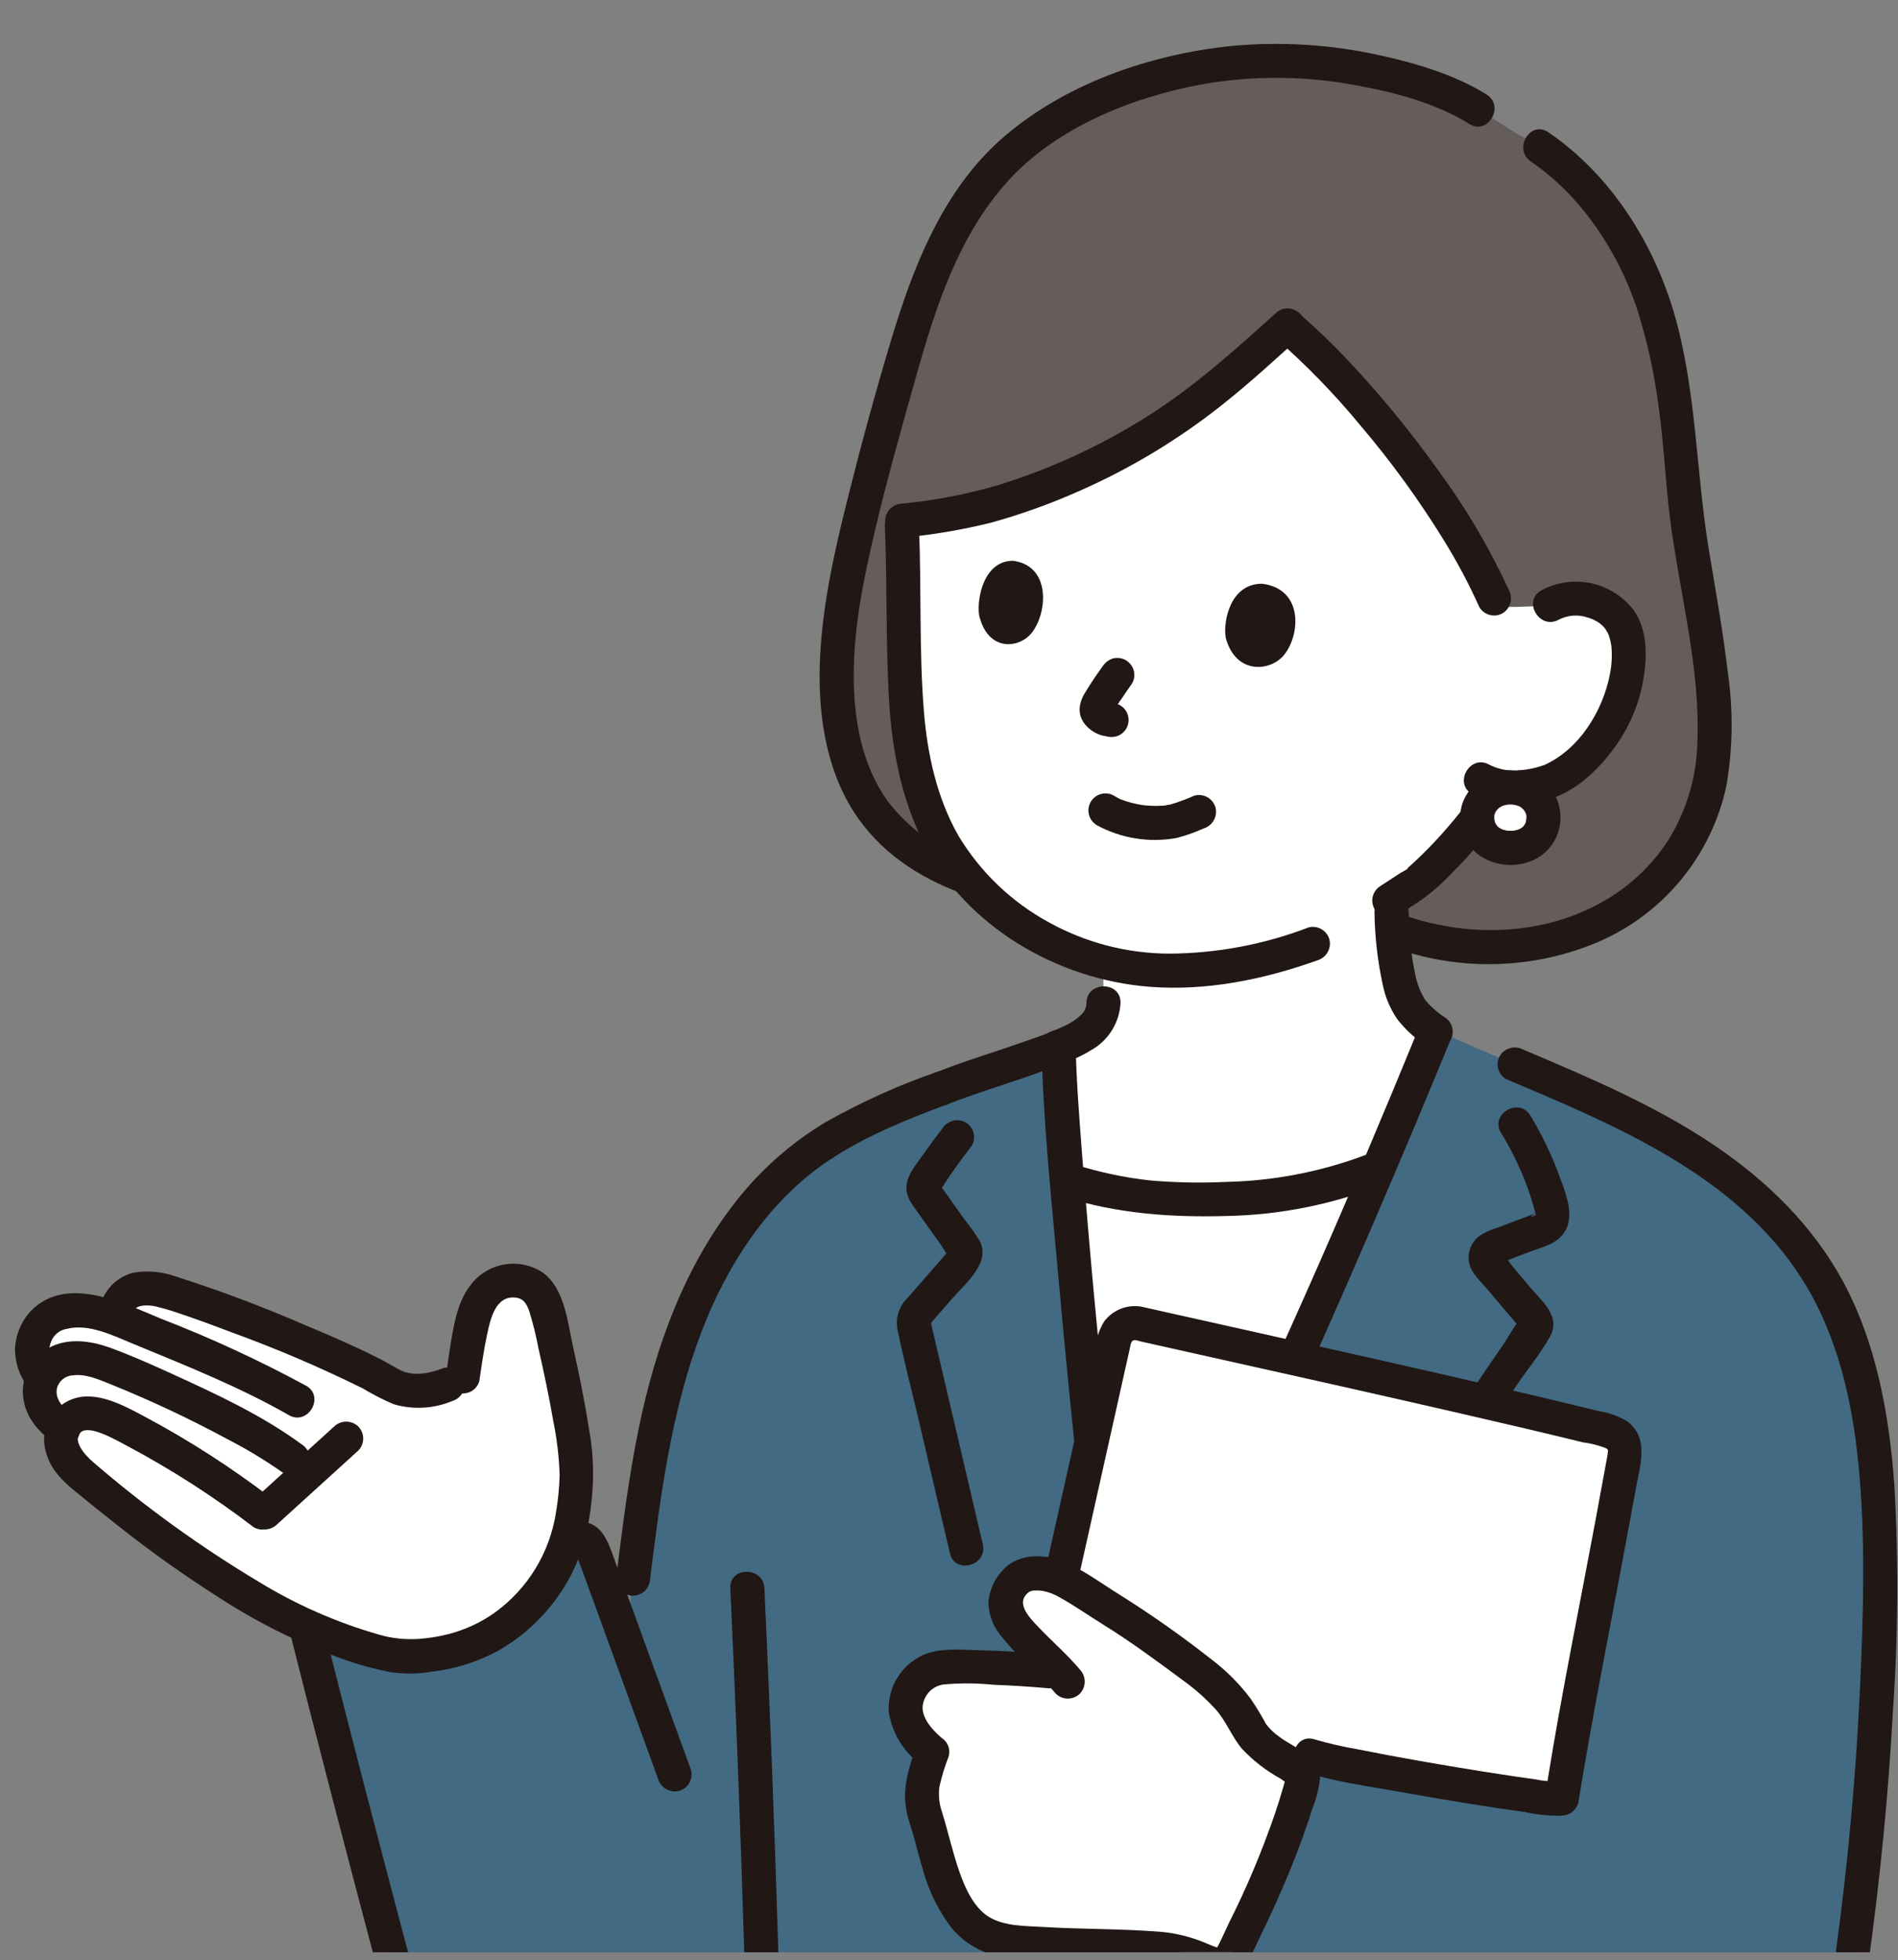
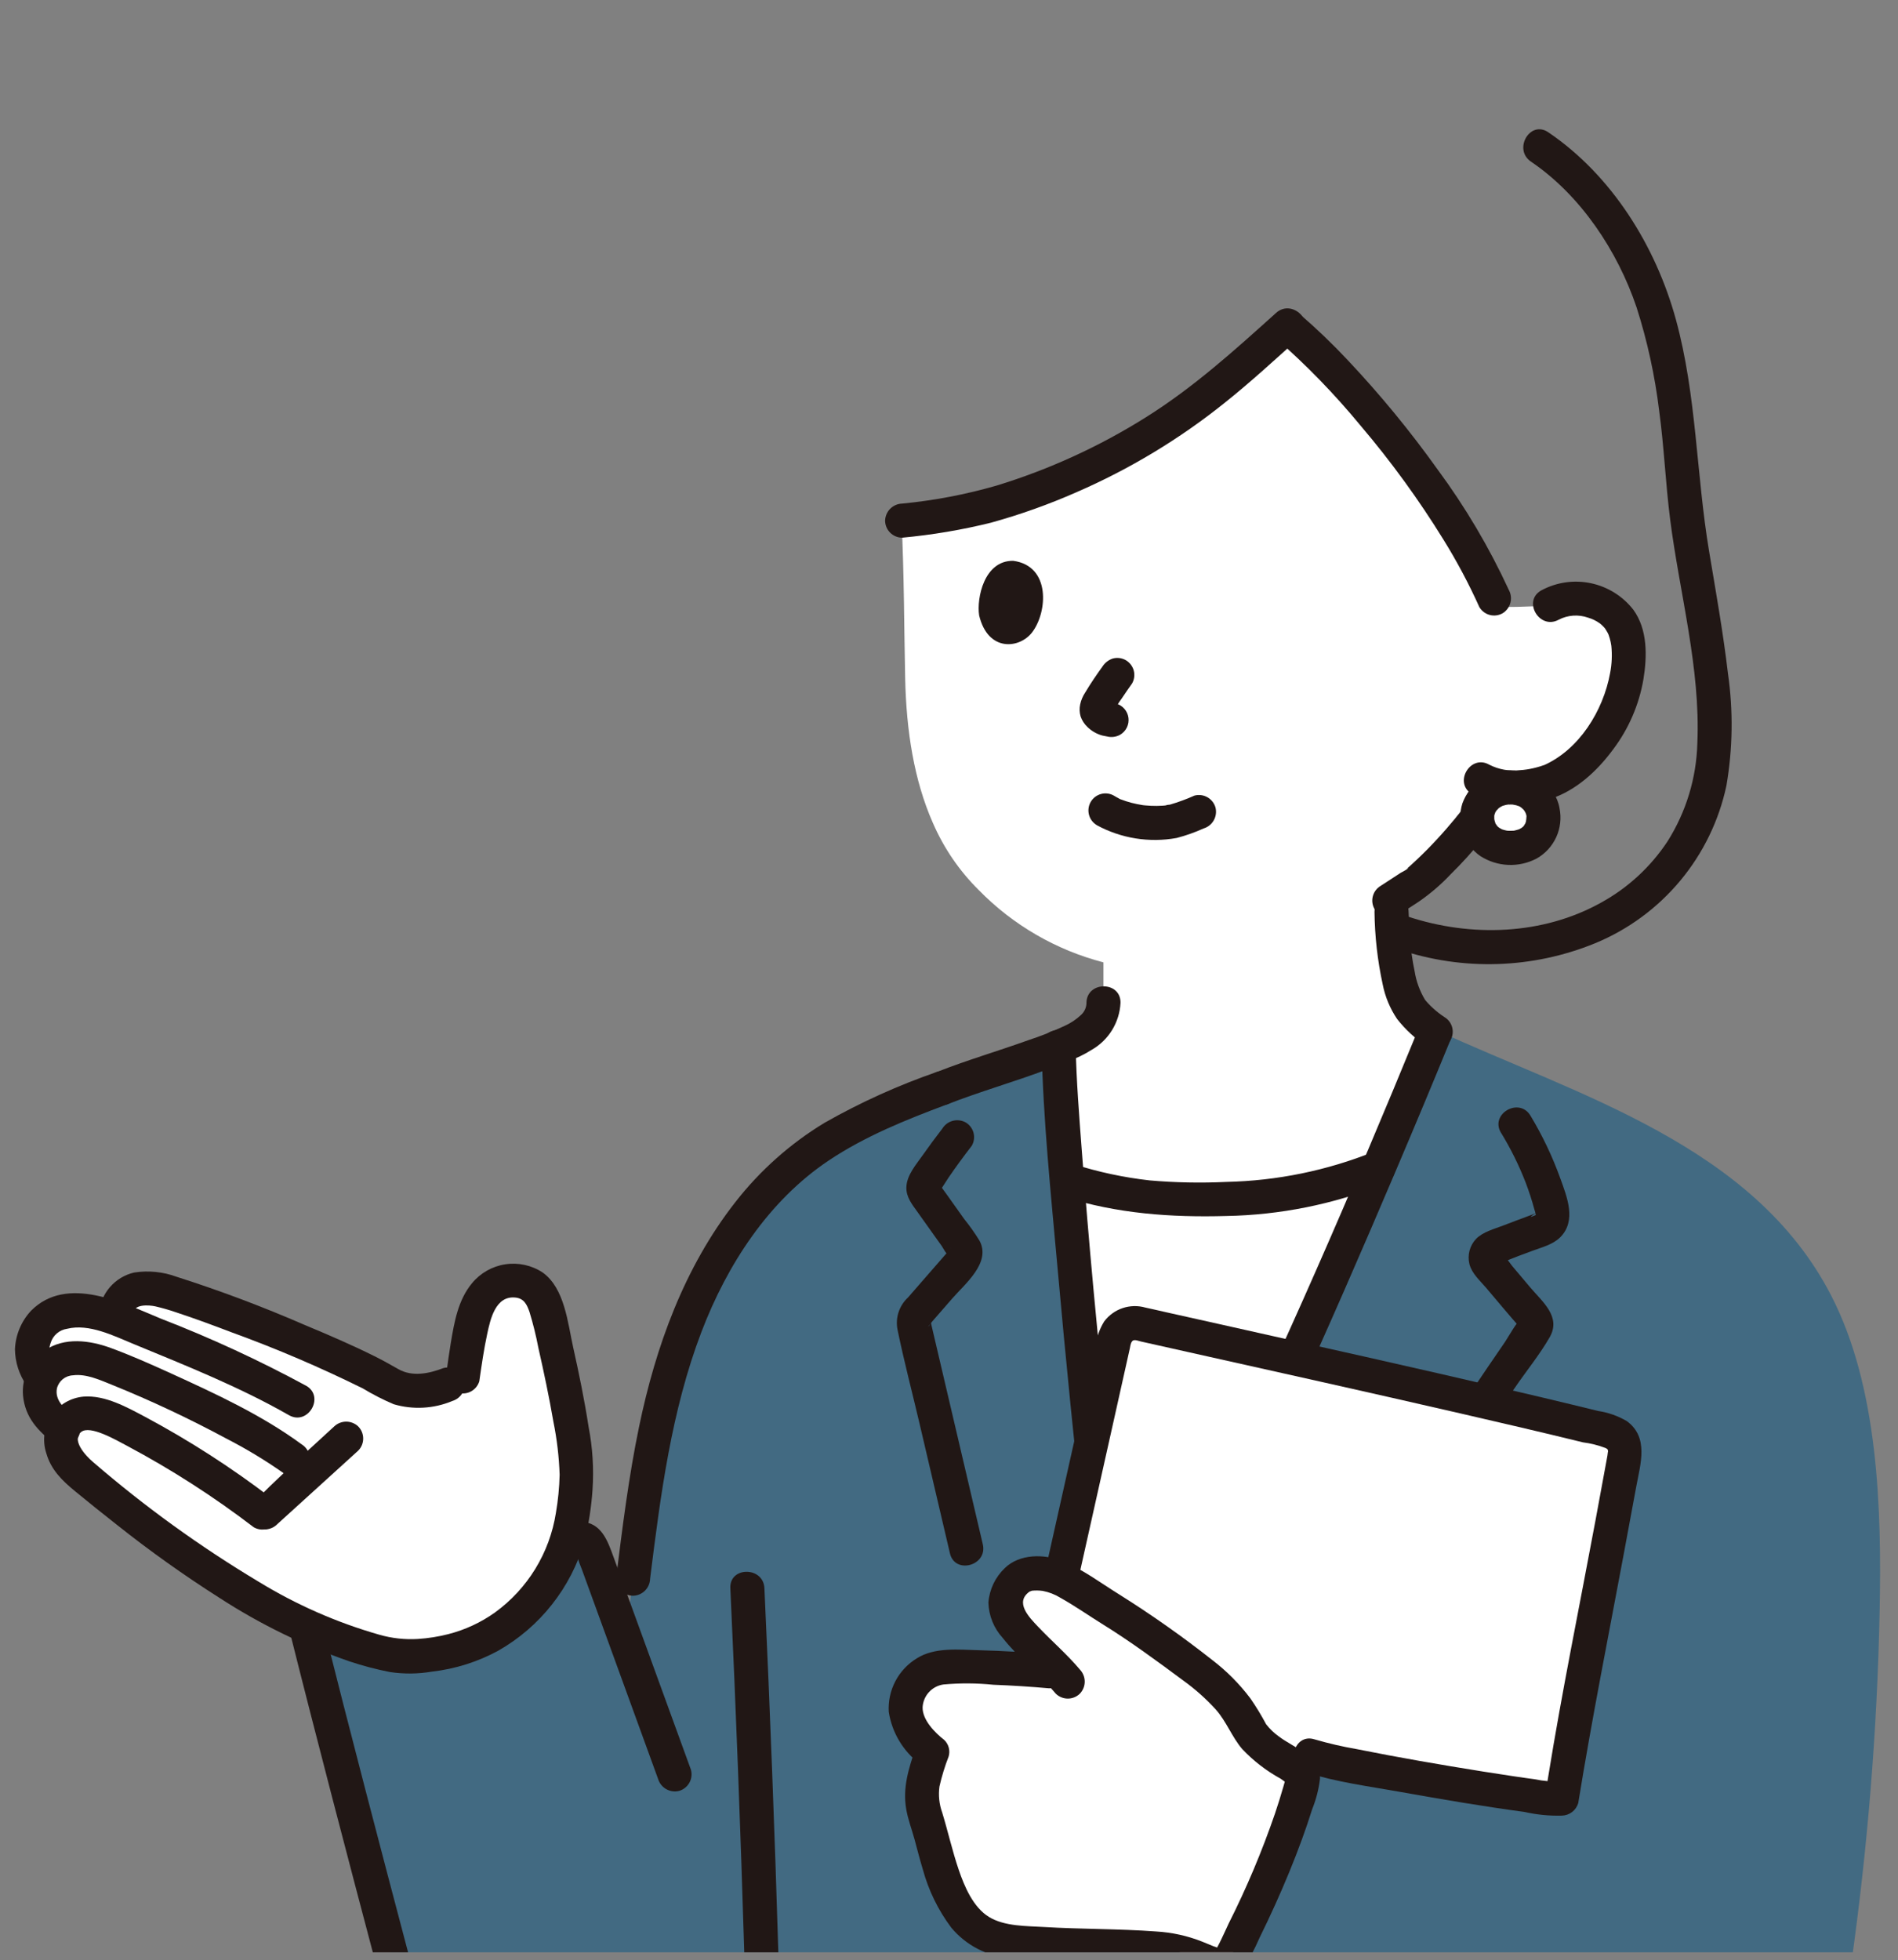
<svg xmlns="http://www.w3.org/2000/svg" width="123" height="127" viewBox="0 0 123 127" fill="none">
  <rect x="0" y="0" width="123" height="127" fill="#808080" stroke="none" />
  <g clip-path="url(#clip0_9516_73718)">
-     <path d="M90.937 60.449C97.097 62.519 104.517 61.147 108.54 55.752C112.069 51.019 111.204 45.629 110.391 40.189C109.972 37.391 109.356 34.667 109.134 31.702C108.808 27.342 108.191 21.896 106.545 18.12C105.311 15.296 102.69 10.907 98.458 8.755L95.776 7.078L95.195 6.712C91.58 5.017 87.655 4.084 83.665 3.971C75.654 3.621 68.869 6.996 65.567 9.882C61.865 13.497 60.239 17.199 58.264 24.226C57.14 28.257 55.985 32.283 55.122 36.381C54.261 40.47 53.719 44.85 54.896 48.939C56.05 52.946 58.805 55.446 62.645 56.82L90.937 60.449Z" fill="#645D5C" />
    <path d="M105.311 40.848C105.112 40.284 104.582 39.28 102.932 38.879C102.092 38.665 101.202 38.78 100.445 39.201C100.087 39.254 99.727 39.281 99.365 39.282C98.782 39.297 97.924 39.354 97.054 39.304L96.824 38.777C93.999 32.372 87.594 24.635 83.415 21.105C81.37 23.034 79.219 24.848 76.974 26.539C74.781 28.112 72.44 29.468 69.984 30.588C68.158 31.422 66.275 32.121 64.347 32.682C62.408 33.205 60.426 33.557 58.426 33.734C58.594 37.241 58.59 40.747 58.66 43.969C58.734 47.34 59.233 50.549 60.45 53.304C61.156 54.939 62.17 56.423 63.437 57.675C65.652 59.938 68.443 61.554 71.508 62.35V64.972C71.533 66.505 69.892 67.365 68.598 67.81C68.633 69.543 68.84 72.677 69.143 76.448C72.407 77.491 75.838 77.91 79.256 77.683C82.712 77.662 86.132 76.983 89.333 75.681C90.661 72.563 91.907 69.575 93.025 66.842C92.191 66.348 91.514 65.627 91.074 64.764C90.762 63.976 90.548 63.152 90.439 62.311C90.283 61.238 90.194 60.156 90.172 59.072V58.432L91.811 57.182C93.082 56.069 94.251 54.846 95.304 53.525C95.304 53.525 96.332 52.207 96.784 51.443C96.784 51.443 96.904 51.241 97.09 50.929C98.286 51.127 99.514 50.985 100.633 50.519C102.197 49.699 103.481 48.431 104.321 46.878C105.292 45.292 105.905 42.538 105.311 40.848Z" fill="white" />
    <path d="M46.987 80.733C48.258 78.669 49.859 76.827 51.726 75.281C54.441 73.07 57.783 71.72 61.048 70.501C63.02 69.719 66.754 68.622 68.601 67.806C68.733 74.307 71.275 100.476 72.282 106.24H75.11C81.144 94.854 88.274 78.466 93.071 66.74C102.326 71.002 113.663 74.191 118.684 83.964C121.717 89.869 121.948 97.697 121.81 104.421C121.651 112.114 121.029 119.791 119.946 127.409H25.54C24.041 119.875 22.112 112.433 19.762 105.119L36.941 99.808C37.084 99.718 37.247 99.665 37.415 99.656C37.584 99.646 37.752 99.679 37.904 99.753C38.056 99.826 38.187 99.937 38.284 100.075C38.381 100.213 38.442 100.374 38.459 100.542L40.517 106.194C41.372 100.005 41.851 93.641 43.8 87.664C44.576 85.232 45.646 82.905 46.987 80.733Z" fill="#426A82" />
    <path d="M70.409 64.969C70.408 65.116 70.377 65.261 70.317 65.395C70.258 65.529 70.171 65.65 70.063 65.749C69.757 66.039 69.404 66.277 69.019 66.453C68.241 66.814 67.442 67.13 66.627 67.397C64.678 68.096 62.685 68.678 60.757 69.436C60.479 69.521 60.245 69.71 60.101 69.962C59.958 70.215 59.917 70.513 59.986 70.795C60.066 71.076 60.253 71.314 60.507 71.459C60.761 71.603 61.062 71.642 61.344 71.566C63.491 70.722 65.716 70.099 67.874 69.284C68.112 69.194 68.349 69.101 68.584 69.005C68.876 68.885 69.019 68.826 69.197 68.763C69.734 68.577 70.248 68.33 70.729 68.027C71.276 67.718 71.736 67.276 72.065 66.742C72.395 66.207 72.585 65.598 72.615 64.971C72.638 63.549 70.43 63.549 70.407 64.971L70.409 64.969Z" fill="#211715" />
    <path d="M71.944 103.95C71.137 97.975 69.873 85.41 69.152 76.449L69.263 76.484C72.493 77.503 75.885 77.909 79.263 77.681C82.72 77.66 86.141 76.98 89.343 75.676C84.981 85.909 79.726 97.537 75.114 106.241H72.286C72.186 105.665 72.07 104.889 71.944 103.95Z" fill="white" />
    <path d="M91.883 66.751C87.622 77.15 83.141 87.471 78.243 97.586C76.926 100.306 75.574 103.009 74.16 105.68L75.113 105.132H72.285L73.35 105.943C73.221 105.201 73.117 104.454 73.015 103.707C72.993 103.549 73.042 103.913 73.021 103.753C73.013 103.696 73.005 103.64 72.998 103.583C72.983 103.466 72.967 103.349 72.952 103.232C72.918 102.97 72.885 102.708 72.852 102.446C72.78 101.87 72.709 101.293 72.641 100.716C72.314 97.968 72.018 95.215 71.735 92.461C71.12 86.472 70.554 80.475 70.1 74.47C69.933 72.252 69.756 70.028 69.709 67.804C69.679 66.384 67.47 66.377 67.5 67.804C67.601 72.553 68.099 77.31 68.524 82.038C69.061 88.033 69.65 94.025 70.348 100.003C70.603 102.181 70.845 104.369 71.222 106.53C71.287 106.763 71.426 106.968 71.618 107.114C71.81 107.26 72.044 107.34 72.285 107.342H75.113C75.306 107.342 75.496 107.292 75.663 107.196C75.831 107.1 75.97 106.962 76.067 106.795C81.407 96.708 86.039 86.237 90.504 75.739C91.692 72.948 92.862 70.148 94.013 67.339C94.089 67.056 94.051 66.755 93.907 66.501C93.762 66.247 93.523 66.059 93.242 65.98C92.96 65.909 92.661 65.95 92.408 66.094C92.155 66.238 91.967 66.473 91.883 66.752V66.751Z" fill="#211715" />
    <path d="M61.071 73.116C60.638 73.677 60.216 74.245 59.809 74.825C59.38 75.439 58.767 76.123 58.738 76.907C58.714 77.553 59.099 78.02 59.452 78.513C59.81 79.014 60.168 79.516 60.524 80.019C60.69 80.252 60.856 80.485 61.023 80.717C61.099 80.822 61.34 81.293 61.46 81.32L61.499 81.374C61.469 81.284 61.465 81.186 61.49 81.094C61.515 81.002 61.566 80.919 61.637 80.856C61.637 80.856 61.615 80.884 61.611 80.887C61.559 80.915 61.504 81.009 61.464 81.055L60.176 82.532L58.844 84.062C58.562 84.322 58.352 84.649 58.232 85.013C58.113 85.377 58.089 85.766 58.163 86.142C58.583 88.188 59.119 90.216 59.595 92.249C60.251 95.046 60.906 97.843 61.561 100.64C61.883 102.023 64.015 101.437 63.691 100.053C62.628 95.513 61.564 90.974 60.499 86.436L60.372 85.891C60.215 85.223 60.425 85.873 60.13 85.941C60.205 85.923 60.36 85.676 60.406 85.624L61.702 84.137C62.542 83.17 64.236 81.813 63.482 80.39C63.18 79.898 62.847 79.426 62.484 78.977C62.109 78.451 61.734 77.925 61.36 77.398C61.284 77.292 61.208 77.186 61.13 77.08L61.002 76.902C60.876 76.68 60.84 76.769 60.894 77.17C60.908 77.177 61.412 76.381 61.474 76.29C61.953 75.588 62.458 74.904 62.977 74.231C63.123 73.978 63.164 73.677 63.09 73.394C63.016 73.111 62.833 72.869 62.581 72.72C62.327 72.58 62.028 72.542 61.746 72.616C61.465 72.69 61.223 72.869 61.071 73.116Z" fill="#211715" />
    <path d="M97.276 73.394C97.907 74.425 98.444 75.511 98.879 76.639C99.09 77.198 99.277 77.766 99.431 78.342C99.474 78.464 99.506 78.589 99.528 78.716C99.528 78.713 98.797 79.058 99.554 78.578C99.41 78.651 99.262 78.713 99.108 78.762C98.548 78.971 97.987 79.178 97.429 79.395C96.847 79.62 96.097 79.809 95.654 80.269C95.452 80.483 95.308 80.744 95.233 81.028C95.158 81.312 95.155 81.61 95.225 81.895C95.385 82.513 95.901 82.959 96.303 83.43C96.683 83.874 97.056 84.322 97.433 84.768C97.628 84.999 97.825 85.229 98.023 85.458C98.108 85.556 98.193 85.653 98.279 85.75L98.405 85.892C98.603 86.172 98.642 86.049 98.521 85.522C98.374 85.506 97.66 86.757 97.544 86.924C97.164 87.474 96.787 88.025 96.412 88.578C95.005 90.648 93.626 92.738 92.244 94.826C90.626 97.273 89.001 99.714 87.335 102.128C87.19 102.382 87.15 102.682 87.224 102.965C87.298 103.248 87.48 103.49 87.731 103.64C87.985 103.781 88.285 103.819 88.566 103.746C88.848 103.672 89.09 103.492 89.242 103.243C92.27 98.854 95.151 94.367 98.142 89.953C98.887 88.854 99.77 87.786 100.428 86.636C101.181 85.321 99.976 84.359 99.193 83.439C98.792 82.969 98.397 82.493 97.997 82.022C97.896 81.903 97.496 81.297 97.347 81.269L97.329 81.251C97.2 81.12 97.195 81.275 97.311 81.714C97.1 81.875 97.076 81.916 97.237 81.836C97.333 81.796 97.429 81.757 97.525 81.719C98.115 81.481 98.71 81.258 99.306 81.038C99.927 80.808 100.64 80.637 101.121 80.151C102.179 79.079 101.547 77.543 101.112 76.336C100.602 74.923 99.955 73.564 99.179 72.277C98.446 71.062 96.536 72.171 97.272 73.392L97.276 73.394Z" fill="#211715" />
    <path d="M68.973 77.551C72.411 78.632 75.89 78.883 79.471 78.782C82.948 78.719 86.385 78.03 89.618 76.749C89.895 76.663 90.129 76.475 90.273 76.222C90.416 75.97 90.458 75.672 90.389 75.39C90.309 75.109 90.122 74.87 89.868 74.726C89.614 74.582 89.313 74.543 89.031 74.619C85.988 75.841 82.749 76.503 79.471 76.574C77.818 76.653 76.161 76.62 74.512 76.477C72.831 76.289 71.172 75.934 69.56 75.418C68.201 74.991 67.619 77.121 68.973 77.548V77.551Z" fill="#211715" />
-     <path d="M79.437 41.331C79.24 40.22 79.76 37.781 81.813 37.822C84.493 38.168 84.27 41.165 83.194 42.455C82.313 43.511 80.081 43.72 79.437 41.331Z" fill="#211715" />
    <path d="M63.454 39.872C63.281 38.759 63.776 36.31 65.659 36.334C68.113 36.66 67.884 39.666 66.888 40.968C66.074 42.033 64.025 42.261 63.454 39.872Z" fill="#211715" />
    <path d="M71.453 43.174C71.055 43.726 70.67 44.288 70.323 44.873C70.169 45.105 70.06 45.364 70.001 45.636C69.945 45.895 69.954 46.164 70.029 46.418C70.118 46.674 70.267 46.906 70.463 47.093C70.712 47.338 71.015 47.521 71.347 47.628C71.475 47.671 71.61 47.683 71.741 47.714C72.028 47.787 72.333 47.747 72.592 47.603C72.779 47.493 72.931 47.331 73.026 47.136C73.122 46.941 73.158 46.722 73.13 46.506C73.102 46.291 73.011 46.088 72.868 45.924C72.726 45.76 72.538 45.642 72.328 45.584C72.174 45.559 72.021 45.522 71.872 45.475L72.136 45.586C72.054 45.55 71.977 45.503 71.906 45.448L72.129 45.621C72.053 45.558 71.983 45.488 71.919 45.411L72.093 45.635C72.075 45.614 72.06 45.59 72.049 45.566L72.16 45.829C72.146 45.792 72.136 45.754 72.131 45.715L72.17 46.009C72.168 45.982 72.168 45.955 72.17 45.928L72.131 46.222C72.141 46.15 72.16 46.08 72.187 46.012L72.076 46.276C72.257 45.906 72.471 45.553 72.716 45.221C72.926 44.906 73.14 44.594 73.36 44.287C73.434 44.16 73.482 44.019 73.501 43.873C73.52 43.727 73.51 43.579 73.471 43.437C73.393 43.16 73.212 42.924 72.965 42.776C72.838 42.702 72.697 42.654 72.551 42.635C72.405 42.616 72.256 42.626 72.114 42.665C71.843 42.754 71.61 42.932 71.454 43.171L71.453 43.174Z" fill="#211715" />
    <path d="M95.843 50.883C95.409 51.569 94.939 52.232 94.436 52.869C94.741 52.464 94.377 52.934 94.303 53.024C94.123 53.242 93.939 53.458 93.754 53.672C93.34 54.149 92.911 54.613 92.466 55.063C92.246 55.284 92.023 55.502 91.796 55.715C91.673 55.831 91.549 55.946 91.424 56.059C91.361 56.116 91.297 56.173 91.233 56.229C91.096 56.343 91.105 56.343 91.26 56.229C91.224 56.331 90.869 56.484 90.783 56.541L89.477 57.392C89.352 57.465 89.242 57.563 89.154 57.678C89.067 57.794 89.003 57.925 88.966 58.066C88.929 58.206 88.92 58.352 88.94 58.496C88.96 58.639 89.007 58.778 89.081 58.903C89.154 59.028 89.251 59.138 89.366 59.226C89.482 59.313 89.614 59.377 89.754 59.414C89.894 59.451 90.04 59.46 90.184 59.44C90.328 59.42 90.466 59.373 90.591 59.3L91.948 58.415C92.703 57.894 93.4 57.295 94.027 56.626C95.445 55.236 96.694 53.682 97.748 51.999C97.821 51.874 97.868 51.735 97.888 51.592C97.908 51.448 97.899 51.302 97.862 51.161C97.826 51.021 97.761 50.889 97.674 50.774C97.586 50.658 97.477 50.561 97.351 50.488C97.226 50.415 97.088 50.367 96.944 50.347C96.8 50.327 96.654 50.336 96.514 50.373C96.373 50.41 96.242 50.474 96.126 50.562C96.011 50.649 95.913 50.759 95.84 50.884L95.843 50.883Z" fill="#211715" />
-     <path d="M84.793 60.09C81.912 61.194 78.854 61.768 75.768 61.784C73.023 61.775 70.326 61.069 67.928 59.733C65.534 58.42 63.529 56.496 62.118 54.158C60.714 51.701 60.093 48.853 59.871 46.054C59.554 42.1 59.722 38.103 59.554 34.137C59.493 32.721 57.285 32.714 57.345 34.137C57.504 37.885 57.391 41.65 57.616 45.394C57.806 48.535 58.399 51.685 59.81 54.521C62.541 60 68.503 63.468 74.496 63.932C78.213 64.219 81.891 63.462 85.38 62.217C85.659 62.133 85.894 61.945 86.038 61.692C86.181 61.439 86.222 61.141 86.151 60.859C86.071 60.578 85.884 60.34 85.63 60.195C85.376 60.051 85.076 60.012 84.793 60.087V60.09Z" fill="#211715" />
    <path d="M101.008 40.152C101.3 40 101.62 39.91 101.948 39.886C102.277 39.863 102.606 39.908 102.917 40.017C103.185 40.095 103.438 40.218 103.666 40.38C103.746 40.44 103.821 40.507 103.89 40.58C103.943 40.63 103.991 40.685 104.033 40.745C104.087 40.825 104.136 40.91 104.184 40.995C104.206 41.034 104.311 41.278 104.253 41.133C104.196 40.988 104.299 41.293 104.314 41.34C104.363 41.503 104.399 41.67 104.422 41.838C104.483 42.428 104.456 43.024 104.343 43.607C103.902 46.033 102.342 48.581 100.008 49.597C100.212 49.508 99.911 49.623 99.843 49.643C99.683 49.693 99.521 49.735 99.358 49.773C99.07 49.84 98.778 49.882 98.484 49.9C97.806 49.978 97.121 49.854 96.514 49.544C95.279 48.835 94.167 50.74 95.4 51.451C96.889 52.307 98.822 52.279 100.428 51.773C102.131 51.234 103.511 49.95 104.549 48.539C105.548 47.21 106.217 45.662 106.5 44.024C106.746 42.523 106.783 40.789 105.847 39.501C105.162 38.623 104.189 38.016 103.099 37.786C102.01 37.556 100.875 37.719 99.894 38.245C98.645 38.925 99.759 40.833 101.009 40.152H101.008Z" fill="#211715" />
    <path d="M71.079 53.464C72.658 54.321 74.482 54.613 76.25 54.292C76.849 54.137 77.434 53.93 77.998 53.675C78.277 53.591 78.513 53.403 78.657 53.15C78.801 52.897 78.841 52.598 78.77 52.316C78.689 52.035 78.502 51.798 78.248 51.653C77.994 51.509 77.694 51.47 77.411 51.544C76.895 51.775 76.363 51.971 75.82 52.13C75.765 52.142 75.533 52.151 75.502 52.19C75.527 52.159 75.722 52.166 75.549 52.182C75.478 52.188 75.407 52.195 75.335 52.2C75.085 52.216 74.835 52.218 74.584 52.206C74.463 52.201 74.343 52.192 74.223 52.181C74.163 52.176 74.102 52.167 74.042 52.162C74.134 52.17 74.192 52.186 74.066 52.165C73.815 52.124 73.566 52.076 73.32 52.012C73.086 51.95 72.855 51.875 72.629 51.788C72.491 51.736 72.606 51.801 72.668 51.805C72.605 51.787 72.545 51.758 72.491 51.72C72.391 51.669 72.293 51.614 72.197 51.554C71.944 51.406 71.643 51.365 71.359 51.44C71.076 51.514 70.834 51.698 70.686 51.951C70.538 52.203 70.497 52.505 70.571 52.788C70.646 53.072 70.829 53.314 71.082 53.462L71.079 53.464Z" fill="#211715" />
    <path d="M97.877 51.018C97.608 51 97.338 51.037 97.084 51.125C96.829 51.213 96.594 51.352 96.394 51.533C96.194 51.714 96.032 51.932 95.918 52.177C95.804 52.422 95.74 52.686 95.731 52.956C95.731 54.125 96.627 54.93 97.877 54.93C99.177 54.93 100.024 54.117 100.024 52.956C100.015 52.686 99.951 52.421 99.838 52.177C99.724 51.932 99.562 51.713 99.361 51.532C99.161 51.352 98.927 51.213 98.672 51.125C98.417 51.036 98.147 51 97.877 51.018Z" fill="white" />
    <path d="M97.878 49.913C97.204 49.903 96.543 50.101 95.987 50.482C95.431 50.863 95.008 51.407 94.774 52.039C94.575 52.66 94.581 53.328 94.79 53.945C95 54.562 95.402 55.095 95.938 55.466C96.477 55.811 97.097 56.008 97.736 56.036C98.375 56.064 99.01 55.922 99.577 55.625C100.138 55.31 100.584 54.824 100.852 54.239C101.119 53.654 101.194 52.998 101.066 52.368C100.808 50.858 99.327 49.929 97.878 49.913C97.585 49.913 97.304 50.03 97.097 50.237C96.89 50.444 96.773 50.725 96.773 51.018C96.773 51.311 96.89 51.592 97.097 51.799C97.304 52.006 97.585 52.122 97.878 52.122C97.942 52.122 98.006 52.128 98.071 52.129C98.251 52.132 97.984 52.117 97.964 52.11C98.056 52.141 98.163 52.146 98.259 52.173C98.316 52.189 98.37 52.21 98.426 52.228C98.598 52.281 98.324 52.181 98.321 52.181C98.428 52.218 98.527 52.273 98.613 52.344C98.645 52.365 98.797 52.478 98.634 52.355C98.47 52.231 98.616 52.346 98.645 52.373C98.71 52.434 98.762 52.506 98.826 52.567C98.623 52.373 98.711 52.404 98.762 52.492C98.784 52.529 98.808 52.565 98.831 52.603C98.854 52.641 98.869 52.683 98.892 52.719C98.93 52.781 98.789 52.434 98.868 52.673C98.883 52.719 98.955 52.894 98.932 52.928C98.926 52.937 98.906 52.613 98.913 52.793C98.913 52.847 98.92 52.901 98.92 52.955C98.92 53.076 98.847 53.356 98.935 52.994C98.912 53.086 98.9 53.184 98.872 53.278C98.859 53.319 98.84 53.359 98.831 53.401C98.889 53.135 98.922 53.204 98.871 53.3C98.83 53.374 98.789 53.445 98.745 53.517C98.689 53.609 98.611 53.614 98.813 53.433C98.789 53.454 98.766 53.485 98.746 53.508C98.712 53.545 98.676 53.58 98.639 53.614C98.552 53.692 98.466 53.698 98.705 53.568C98.629 53.608 98.561 53.664 98.485 53.706C98.441 53.736 98.393 53.759 98.342 53.776C98.342 53.776 98.623 53.676 98.455 53.724C98.362 53.75 98.276 53.781 98.185 53.801C98.129 53.818 98.071 53.829 98.013 53.833L98.188 53.809C98.147 53.814 98.107 53.817 98.066 53.82C97.962 53.826 97.858 53.827 97.754 53.823C97.713 53.823 97.673 53.816 97.632 53.815C97.406 53.805 97.908 53.867 97.691 53.823C97.599 53.804 97.507 53.784 97.415 53.756C97.38 53.745 97.345 53.732 97.31 53.721C97.129 53.666 97.577 53.853 97.324 53.724C97.245 53.684 97.172 53.636 97.097 53.589C97.022 53.542 97.01 53.473 97.196 53.668C97.161 53.631 97.117 53.6 97.08 53.565C97.044 53.529 96.867 53.318 96.996 53.486C97.124 53.654 97.014 53.507 96.992 53.473C96.964 53.43 96.938 53.385 96.913 53.34C96.862 53.245 96.856 53.121 96.937 53.415C96.927 53.382 96.911 53.349 96.9 53.316C96.872 53.231 96.854 53.143 96.833 53.055C96.783 52.847 96.85 53.345 96.843 53.128C96.843 53.09 96.838 53.052 96.837 53.014C96.837 52.958 96.837 52.903 96.837 52.848C96.845 52.718 96.907 52.673 96.823 52.931C96.855 52.833 96.873 52.726 96.903 52.627C96.954 52.459 96.852 52.754 96.851 52.746C96.846 52.703 96.927 52.597 96.949 52.562C96.971 52.526 96.987 52.503 97.006 52.473C97.106 52.309 96.809 52.682 96.978 52.51C97.045 52.442 97.129 52.378 97.189 52.305C97.03 52.5 97.032 52.419 97.139 52.347C97.185 52.316 97.231 52.287 97.281 52.26C97.321 52.237 97.367 52.22 97.406 52.195C97.483 52.159 97.439 52.177 97.272 52.25C97.308 52.235 97.345 52.222 97.381 52.209C97.495 52.173 97.611 52.144 97.728 52.121C97.842 52.097 97.801 52.167 97.62 52.135C97.706 52.138 97.791 52.134 97.877 52.123C98.022 52.123 98.165 52.094 98.299 52.039C98.433 51.983 98.555 51.902 98.657 51.799C98.76 51.697 98.841 51.575 98.897 51.441C98.952 51.307 98.981 51.163 98.981 51.018C98.981 50.873 98.952 50.73 98.897 50.596C98.841 50.462 98.76 50.34 98.657 50.237C98.555 50.135 98.433 50.053 98.299 49.998C98.165 49.943 98.022 49.914 97.877 49.914L97.878 49.913Z" fill="#211715" />
-     <path d="M62.938 55.755C60.768 55.039 58.867 53.68 57.488 51.858C55.868 49.554 55.341 46.7 55.326 43.929C55.305 40.657 55.978 37.435 56.729 34.266C57.52 30.926 58.454 27.619 59.388 24.316C60.662 19.807 62.141 15.23 65.338 11.709C68.463 8.268 73.354 6.294 77.93 5.457C81.242 4.881 84.631 4.908 87.933 5.535C90.397 5.985 93.079 6.691 95.22 8.029C96.429 8.785 97.539 6.875 96.335 6.122C94.289 4.844 91.749 4.088 89.405 3.581C86.245 2.879 82.994 2.677 79.772 2.983C74.494 3.525 68.901 5.461 64.874 9.025C61.091 12.373 59.178 17.284 57.761 21.994C56.749 25.354 55.821 28.751 54.969 32.155C54.123 35.528 53.336 38.965 53.151 42.448C52.967 45.895 53.427 49.626 55.324 52.589C56.975 55.166 59.511 56.853 62.351 57.885C62.633 57.96 62.934 57.921 63.188 57.777C63.442 57.633 63.629 57.394 63.709 57.113C63.781 56.831 63.741 56.532 63.597 56.279C63.453 56.025 63.217 55.837 62.938 55.755Z" fill="#211715" />
    <path d="M99.216 10.473C102.435 12.651 104.83 16.265 106.061 19.921C106.757 22.099 107.246 24.338 107.521 26.608C107.843 28.954 107.935 31.321 108.236 33.668C108.849 38.461 110.205 43.274 109.997 48.14C109.939 50.403 109.269 52.607 108.059 54.519C106.973 56.16 105.507 57.514 103.784 58.465C99.981 60.594 95.318 60.733 91.234 59.381C89.882 58.933 89.302 61.065 90.647 61.511C94.804 62.914 99.328 62.77 103.387 61.106C105.524 60.221 107.414 58.83 108.893 57.053C110.373 55.275 111.398 53.165 111.88 50.903C112.294 48.499 112.328 46.044 111.98 43.63C111.667 40.975 111.198 38.347 110.757 35.712C109.922 30.716 109.953 25.622 108.607 20.705C107.304 15.949 104.455 11.356 100.331 8.566C99.15 7.768 98.044 9.68 99.216 10.473Z" fill="#211715" />
    <path d="M82.69 20.278C80.005 22.697 77.34 25.104 74.267 27.03C71.245 28.929 67.985 30.42 64.572 31.464C62.576 32.039 60.531 32.428 58.464 32.627C58.173 32.635 57.897 32.754 57.692 32.959C57.487 33.165 57.368 33.441 57.359 33.731C57.361 34.023 57.478 34.303 57.685 34.51C57.892 34.717 58.171 34.834 58.464 34.836C60.407 34.657 62.333 34.332 64.227 33.863C66.116 33.34 67.965 32.681 69.759 31.891C73.206 30.395 76.437 28.446 79.368 26.096C81.058 24.747 82.649 23.283 84.254 21.837C85.312 20.884 83.748 19.326 82.692 20.275L82.69 20.278Z" fill="#211715" />
    <path d="M82.691 21.929C84.667 23.658 86.499 25.546 88.169 27.573C90.145 29.897 91.942 32.367 93.544 34.963C94.415 36.367 95.192 37.828 95.87 39.334C96.02 39.585 96.262 39.768 96.545 39.842C96.828 39.916 97.128 39.876 97.382 39.73C97.629 39.578 97.808 39.335 97.882 39.054C97.956 38.773 97.918 38.474 97.778 38.219C96.51 35.469 94.964 32.855 93.165 30.419C91.387 27.929 89.442 25.563 87.343 23.337C86.366 22.294 85.334 21.303 84.252 20.369C84.042 20.168 83.762 20.057 83.471 20.057C83.181 20.057 82.901 20.168 82.691 20.369C82.486 20.577 82.371 20.857 82.371 21.149C82.371 21.442 82.486 21.722 82.691 21.93V21.929Z" fill="#211715" />
    <path d="M89.074 59.068C89.092 60.652 89.27 62.231 89.606 63.779C89.764 64.58 90.081 65.341 90.538 66.017C91.083 66.715 91.74 67.316 92.483 67.798C92.736 67.945 93.038 67.987 93.321 67.912C93.604 67.838 93.847 67.654 93.994 67.401C94.142 67.148 94.183 66.847 94.109 66.564C94.035 66.28 93.851 66.038 93.598 65.89C93.346 65.724 93.106 65.539 92.883 65.335C92.762 65.225 92.645 65.111 92.535 64.99C92.481 64.933 92.43 64.874 92.38 64.814C92.451 64.9 92.368 64.799 92.345 64.768C92.004 64.201 91.776 63.573 91.673 62.919C91.595 62.559 91.535 62.197 91.484 61.832C91.457 61.632 91.501 61.966 91.478 61.774C91.468 61.699 91.459 61.624 91.45 61.549C91.433 61.403 91.418 61.256 91.404 61.109C91.338 60.431 91.308 59.751 91.284 59.07C91.284 58.777 91.168 58.496 90.96 58.289C90.753 58.082 90.472 57.966 90.18 57.966C89.887 57.966 89.606 58.082 89.399 58.289C89.192 58.496 89.075 58.777 89.075 59.07L89.074 59.068Z" fill="#211715" />
    <path d="M79.913 126.478C81.802 122.96 83.308 119.25 84.408 115.412C84.448 115.254 84.436 115.087 84.371 114.937C84.306 114.787 84.193 114.663 84.05 114.584C83.03 114.011 81.421 112.944 81.066 112.23C79.642 109.36 77.724 108.334 75.13 106.392C73.853 105.443 72.525 104.563 71.154 103.755C70.29 103.229 68.778 102.073 67.738 101.984C66.699 101.895 66.142 101.925 65.552 102.794C65.359 103.034 65.232 103.32 65.183 103.623C65.134 103.927 65.164 104.239 65.271 104.527C65.631 105.22 66.108 105.845 66.68 106.377C67.287 107.005 68.026 107.675 68.664 108.35C66.336 108.117 63.998 108.001 61.658 108.003C61.039 107.975 60.425 108.13 59.892 108.448C59.458 108.756 59.11 109.169 58.88 109.649C58.748 109.953 58.68 110.281 58.68 110.613C58.68 110.945 58.748 111.273 58.88 111.577C59.228 112.334 59.751 112.998 60.407 113.514C59.852 115.185 59.44 116.031 59.989 117.729C60.611 119.648 60.963 122.05 62.211 123.823C62.559 124.353 63.011 124.807 63.539 125.158C64.042 125.426 64.584 125.612 65.145 125.71C68.419 126.188 72.889 125.982 75.989 126.341C76.925 126.58 77.837 126.906 78.712 127.315C78.882 127.384 79.071 127.388 79.244 127.326C79.416 127.264 79.56 127.14 79.647 126.979C79.737 126.811 79.826 126.644 79.913 126.478Z" fill="white" />
    <path d="M104.571 98.196C104.867 96.605 105.121 95.224 105.297 94.235C105.355 93.913 105.288 93.581 105.111 93.306C104.934 93.031 104.66 92.833 104.344 92.752C97.483 90.996 79.68 87.076 73.776 85.747C73.441 85.672 73.09 85.734 72.8 85.917C72.51 86.101 72.305 86.392 72.229 86.726L68.846 101.865L68.758 102.301C69.581 102.742 70.38 103.227 71.15 103.755C72.522 104.563 73.849 105.443 75.127 106.392C77.722 108.334 79.64 109.36 81.063 112.23C81.417 112.945 83.026 114.011 84.047 114.584L84.903 113.76C86.981 114.441 100.225 116.679 101.212 116.53L101.311 115.923L101.684 113.619C102.346 110.036 103.66 103.112 104.571 98.196Z" fill="white" />
    <path d="M69.984 108.168C69.149 107.177 68.163 106.331 67.272 105.392C66.686 104.774 65.742 103.812 66.72 103.118C66.731 103.111 66.922 103.051 66.844 103.063C67.086 103.036 67.331 103.039 67.573 103.072C67.985 103.151 68.379 103.306 68.736 103.527C69.675 104.055 70.568 104.681 71.484 105.249C73.286 106.368 74.993 107.625 76.695 108.889C77.459 109.439 78.164 110.068 78.798 110.766C79.484 111.544 79.835 112.535 80.498 113.314C81.223 114.081 82.065 114.731 82.991 115.238C83.088 115.297 83.396 115.56 83.497 115.535C83.247 115.596 83.442 114.772 83.28 115.364C83.241 115.503 83.202 115.642 83.162 115.781C82.995 116.361 82.815 116.937 82.622 117.508C81.785 119.946 80.783 122.324 79.622 124.626C79.533 124.806 78.813 126.438 78.698 126.421L78.882 126.283C79.028 126.272 79.051 126.253 78.951 126.225C78.922 126.175 78.686 126.115 78.635 126.093C78.391 125.992 78.148 125.891 77.903 125.793C76.951 125.417 75.944 125.195 74.922 125.137C72.501 124.957 70.07 124.994 67.647 124.847C66.511 124.778 65.11 124.812 64.101 124.202C63.074 123.583 62.502 122.232 62.133 121.149C61.716 119.928 61.436 118.664 61.059 117.431C60.864 116.891 60.804 116.311 60.882 115.742C61.032 115.082 61.23 114.434 61.476 113.803C61.532 113.615 61.535 113.416 61.485 113.226C61.435 113.037 61.334 112.865 61.192 112.729C60.594 112.264 59.773 111.437 59.789 110.616C59.808 110.251 59.953 109.903 60.199 109.633C60.446 109.363 60.778 109.187 61.14 109.135C62.217 109.037 63.299 109.043 64.374 109.153C65.58 109.199 66.783 109.275 67.985 109.383C68.277 109.381 68.557 109.264 68.763 109.057C68.97 108.851 69.087 108.571 69.089 108.279C69.084 107.988 68.965 107.71 68.76 107.504C68.554 107.298 68.276 107.18 67.985 107.175C66.482 107.043 64.977 106.956 63.471 106.916C62.151 106.883 60.576 106.7 59.405 107.447C58.818 107.806 58.34 108.318 58.021 108.928C57.703 109.538 57.556 110.223 57.596 110.91C57.806 112.26 58.536 113.473 59.631 114.291L59.346 113.216C58.898 114.555 58.479 115.804 58.731 117.232C58.847 117.893 59.094 118.537 59.27 119.184C59.446 119.832 59.61 120.479 59.805 121.12C60.176 122.482 60.801 123.761 61.648 124.89C62.123 125.46 62.707 125.928 63.366 126.267C64.026 126.606 64.747 126.808 65.486 126.861C68.232 127.209 71.011 127.145 73.772 127.275C74.847 127.26 75.916 127.429 76.934 127.773C77.432 127.961 77.917 128.212 78.423 128.378C78.802 128.498 79.21 128.494 79.586 128.366C79.963 128.238 80.288 127.992 80.515 127.666C80.936 126.984 81.308 126.274 81.628 125.539C81.98 124.826 82.32 124.107 82.647 123.382C83.271 121.998 83.854 120.594 84.374 119.167C84.609 118.523 84.829 117.873 85.035 117.218C85.291 116.585 85.461 115.921 85.542 115.244C85.585 113.778 83.839 113.241 82.873 112.5C82.561 112.278 82.284 112.012 82.05 111.709C81.743 111.134 81.404 110.576 81.034 110.039C80.323 109.095 79.485 108.253 78.545 107.537C76.612 106.014 74.599 104.597 72.515 103.291C71.318 102.551 70.159 101.666 68.848 101.141C67.67 100.67 66.074 100.66 65.117 101.594C64.499 102.181 64.12 102.975 64.053 103.825C64.076 104.681 64.409 105.499 64.99 106.129C66.017 107.435 67.35 108.461 68.419 109.73C68.628 109.934 68.908 110.049 69.2 110.049C69.492 110.049 69.773 109.934 69.981 109.73C70.183 109.52 70.295 109.24 70.295 108.949C70.295 108.658 70.183 108.378 69.981 108.168H69.984Z" fill="#211715" />
    <path d="M69.913 102.157L72.146 92.166L73.224 87.338C73.24 87.232 73.263 87.127 73.295 87.024C73.424 86.702 73.654 86.85 73.953 86.917C74.974 87.146 75.994 87.374 77.014 87.602C82.898 88.915 88.783 90.225 94.658 91.577C97.301 92.186 99.945 92.799 102.579 93.447C103.083 93.511 103.577 93.635 104.051 93.816C104.214 93.907 104.196 93.899 104.212 94.08C104.203 93.972 104.182 94.232 104.17 94.3L104.099 94.69C103.866 95.973 103.63 97.256 103.389 98.538C102.361 104.06 101.229 109.566 100.332 115.109L100.148 116.234L101.213 115.423C100.617 115.445 100.021 115.394 99.438 115.271C99.356 115.26 99.052 115.219 99.299 115.253C99.162 115.234 99.021 115.215 98.882 115.195C98.597 115.155 98.311 115.114 98.026 115.071C97.385 114.976 96.745 114.878 96.105 114.775C93.369 114.338 90.636 113.867 87.918 113.321C87 113.163 86.092 112.953 85.197 112.692C83.841 112.255 83.26 114.386 84.61 114.822C86.595 115.462 88.745 115.737 90.791 116.103C93.453 116.58 96.122 117.032 98.802 117.395C99.593 117.573 100.402 117.653 101.213 117.632C101.453 117.627 101.686 117.545 101.877 117.4C102.068 117.254 102.209 117.051 102.278 116.821C103.152 111.42 104.224 106.054 105.229 100.673C105.5 99.22 105.77 97.766 106.038 96.313C106.307 94.845 106.869 93.123 105.425 92.071C104.854 91.736 104.225 91.514 103.571 91.416C103 91.275 102.429 91.135 101.857 90.998C100.506 90.671 99.153 90.351 97.798 90.037C91.593 88.591 85.374 87.205 79.155 85.817C77.972 85.553 76.788 85.289 75.605 85.025C75.144 84.921 74.684 84.813 74.224 84.715C73.742 84.578 73.23 84.59 72.754 84.749C72.279 84.909 71.863 85.208 71.561 85.608C71.267 86.081 71.077 86.611 71.004 87.164L70.476 89.524L67.844 101.301L67.785 101.568C67.475 102.953 69.604 103.544 69.914 102.156L69.913 102.157Z" fill="#211715" />
-     <path d="M97.598 69.91C104.652 72.897 112.476 76.108 116.767 82.846C119.068 86.461 120.037 90.728 120.445 94.947C120.894 99.598 120.763 104.301 120.557 108.961C120.297 114.834 119.765 120.687 118.963 126.521C118.895 126.803 118.937 127.101 119.08 127.353C119.224 127.605 119.457 127.793 119.734 127.88C120.017 127.955 120.318 127.917 120.572 127.773C120.826 127.628 121.013 127.39 121.093 127.108C121.838 121.725 122.375 116.316 122.67 110.889C123.012 106.003 123.042 101.1 122.762 96.21C122.433 91.707 121.625 87.113 119.473 83.092C117.509 79.425 114.493 76.49 111.067 74.183C107.235 71.603 102.951 69.797 98.714 68.002C98.459 67.864 98.161 67.828 97.88 67.902C97.599 67.975 97.357 68.153 97.203 68.398C97.057 68.652 97.017 68.952 97.091 69.235C97.165 69.518 97.348 69.76 97.599 69.909L97.598 69.91Z" fill="#211715" />
    <path d="M47.33 102.897C47.696 110.807 47.998 118.719 48.236 126.634C48.279 128.051 50.487 128.057 50.445 126.634C50.206 118.719 49.904 110.807 49.538 102.897C49.472 101.482 47.264 101.474 47.33 102.897Z" fill="#211715" />
    <path d="M42.13 102.282C42.805 96.879 43.505 91.403 45.46 86.285C47.117 81.947 49.802 77.792 53.717 75.179C56.07 73.609 58.704 72.551 61.341 71.565C61.619 71.481 61.855 71.293 61.998 71.04C62.142 70.787 62.183 70.489 62.113 70.207C62.033 69.926 61.846 69.687 61.592 69.543C61.337 69.398 61.037 69.36 60.754 69.435C58.219 70.31 55.77 71.417 53.438 72.742C51.213 74.09 49.253 75.832 47.654 77.884C44.341 82.118 42.492 87.231 41.412 92.45C40.739 95.697 40.332 98.993 39.922 102.282C39.923 102.574 40.04 102.854 40.247 103.061C40.454 103.268 40.734 103.385 41.026 103.386C41.317 103.379 41.594 103.26 41.799 103.055C42.005 102.849 42.123 102.572 42.13 102.282Z" fill="#211715" />
    <path d="M44.781 114.672L39.767 100.896C39.376 99.819 38.977 98.641 37.629 98.583C37.108 98.607 36.595 98.719 36.111 98.913L34.262 99.484L27.303 101.636L19.474 104.055C19.195 104.138 18.959 104.326 18.815 104.579C18.671 104.832 18.631 105.132 18.703 105.414C20.569 112.859 22.518 120.283 24.481 127.703C24.844 129.076 26.975 128.494 26.611 127.116C24.648 119.696 22.7 112.272 20.832 104.827L20.059 106.184L32.89 102.218L36.152 101.21C36.639 101.109 37.117 100.966 37.579 100.783C37.566 100.84 37.323 100.656 37.319 100.659C37.315 100.662 37.395 100.809 37.398 100.818C37.489 101.116 37.594 101.409 37.715 101.697L40.026 108.047L42.649 115.258C42.733 115.536 42.921 115.771 43.174 115.915C43.427 116.059 43.725 116.1 44.007 116.03C44.289 115.95 44.527 115.762 44.671 115.508C44.816 115.254 44.854 114.953 44.779 114.671L44.781 114.672Z" fill="#211715" />
    <path d="M3.924 85.058C4.667 84.873 5.443 84.861 6.191 85.023C6.642 85.168 7.082 85.306 7.47 85.43C7.498 85.237 7.521 85.085 7.521 85.085C7.541 84.83 7.619 84.582 7.75 84.362C7.88 84.142 8.06 83.954 8.274 83.814C9.054 83.221 10.226 83.521 10.859 83.697C13.107 84.32 22.246 87.808 25.266 89.659C26.305 90.296 28.179 90.346 29.994 89.199C30.142 87.943 30.361 86.696 30.651 85.465C30.733 84.948 30.944 84.46 31.264 84.046C31.584 83.632 32.003 83.305 32.483 83.096C32.812 82.979 33.164 82.938 33.512 82.975C33.859 83.013 34.194 83.128 34.491 83.312C35.064 83.683 35.384 84.622 35.543 85.285C36.618 89.752 37.011 90.149 37.433 94.465L37.468 94.837L37.16 97.769C36.893 100.228 35.784 102.519 34.021 104.254C32.269 105.966 29.92 107.362 25.872 107.321C21.664 106.585 17.721 104.337 15.526 103.028C13.919 102.069 12.489 101.056 10.168 99.396C9.013 98.571 5.128 95.449 4.807 95.12C4.264 94.565 3.721 93.514 4.095 92.586C3.805 92.377 3.529 92.149 3.27 91.902C2.974 91.579 2.763 91.187 2.659 90.761C2.554 90.335 2.559 89.89 2.672 89.466C2.694 89.411 2.718 89.358 2.743 89.305C2.201 88.385 1.799 87.811 2.297 86.49C2.432 86.137 2.65 85.822 2.934 85.573C3.217 85.323 3.557 85.147 3.924 85.058Z" fill="white" />
    <path d="M31.064 89.471C31.212 88.444 31.358 87.421 31.577 86.406C31.78 85.467 32.111 83.938 33.396 84.066C33.958 84.122 34.147 84.516 34.316 85.006C34.55 85.772 34.742 86.551 34.892 87.338C35.25 88.916 35.585 90.501 35.86 92.096C36.092 93.233 36.228 94.387 36.267 95.547C36.247 96.378 36.166 97.206 36.024 98.025C35.822 99.306 35.37 100.535 34.692 101.641C34.015 102.747 33.126 103.708 32.076 104.47C31.163 105.121 30.137 105.597 29.05 105.874C28.403 106.039 27.742 106.144 27.076 106.186C26.234 106.236 25.39 106.143 24.579 105.91C21.828 105.124 19.197 103.968 16.757 102.474C12.964 100.203 9.375 97.609 6.029 94.721C5.543 94.314 4.615 93.297 5.259 92.777C5.836 92.31 7.522 93.297 8.24 93.676C11.115 95.207 13.859 96.971 16.446 98.95C16.7 99.096 17 99.136 17.283 99.062C17.566 98.988 17.808 98.805 17.957 98.554C18.098 98.299 18.136 98 18.062 97.719C17.988 97.437 17.809 97.195 17.561 97.043C14.992 95.08 12.268 93.327 9.417 91.802C8.22 91.168 6.82 90.383 5.425 90.483C5.004 90.519 4.596 90.649 4.233 90.864C3.869 91.08 3.559 91.374 3.326 91.727C3.092 92.079 2.942 92.479 2.885 92.898C2.828 93.317 2.867 93.743 2.998 94.144C3.304 95.227 4.029 95.926 4.858 96.608C5.754 97.344 6.659 98.071 7.573 98.788C9.703 100.481 11.922 102.061 14.219 103.521C16.85 105.228 19.677 106.609 22.64 107.636C23.504 107.924 24.386 108.156 25.28 108.331C26.183 108.464 27.102 108.455 28.001 108.301C29.497 108.129 30.945 107.673 32.269 106.958C34.991 105.415 37.003 102.869 37.875 99.864C38.147 98.769 38.322 97.651 38.398 96.525C38.49 95.16 38.405 93.789 38.144 92.447C37.878 90.715 37.525 88.996 37.143 87.287C36.792 85.711 36.596 83.463 35.164 82.441C34.449 81.971 33.585 81.783 32.739 81.913C31.893 82.043 31.125 82.482 30.583 83.144C29.684 84.23 29.442 85.65 29.214 87.004C29.108 87.629 29.027 88.257 28.938 88.884C28.87 89.166 28.911 89.464 29.055 89.716C29.198 89.968 29.432 90.157 29.709 90.243C29.991 90.319 30.292 90.28 30.546 90.136C30.801 89.991 30.988 89.753 31.067 89.471H31.064Z" fill="#211715" />
    <path d="M4.655 91.634C4.135 91.237 3.547 90.69 3.689 89.953C3.747 89.717 3.88 89.507 4.068 89.354C4.256 89.201 4.489 89.114 4.732 89.105C5.584 88.989 6.502 89.419 7.28 89.729C9.8 90.75 12.261 91.907 14.655 93.196C15.965 93.867 17.226 94.629 18.428 95.479C18.681 95.625 18.982 95.665 19.265 95.591C19.547 95.517 19.79 95.334 19.939 95.083C20.08 94.829 20.117 94.53 20.044 94.248C19.97 93.967 19.791 93.725 19.543 93.572C16.962 91.676 13.95 90.288 11.048 88.965C9.776 88.386 8.493 87.815 7.182 87.334C5.808 86.831 4.177 86.613 2.9 87.493C2.425 87.81 2.044 88.248 1.797 88.762C1.549 89.276 1.444 89.847 1.492 90.415C1.625 91.839 2.468 92.719 3.544 93.541C3.797 93.687 4.098 93.727 4.381 93.653C4.664 93.579 4.906 93.396 5.055 93.145C5.196 92.89 5.233 92.591 5.159 92.31C5.085 92.029 4.906 91.786 4.659 91.634H4.655Z" fill="#211715" />
    <path d="M19.837 89.78C16.799 88.134 13.659 86.683 10.436 85.437C7.971 84.42 4.342 82.582 2.016 84.916C1.38 85.597 1.009 86.482 0.969 87.413C0.979 88.255 1.244 89.076 1.728 89.765C2.451 90.988 4.361 89.878 3.636 88.65C3.283 88.054 3.052 87.676 3.287 86.991C3.361 86.755 3.5 86.546 3.689 86.386C3.877 86.227 4.106 86.124 4.351 86.089C5.774 85.741 7.349 86.537 8.676 87.084C12.078 88.487 15.522 89.858 18.723 91.686C19.959 92.392 21.073 90.485 19.838 89.778L19.837 89.78Z" fill="#211715" />
    <path d="M8.623 85.086C8.687 84.476 9.639 84.544 10.071 84.638C10.522 84.743 10.968 84.871 11.406 85.022C12.633 85.425 13.844 85.876 15.051 86.335C17.936 87.385 20.76 88.593 23.511 89.953C24.154 90.342 24.824 90.685 25.515 90.978C26.77 91.347 28.113 91.272 29.319 90.766C29.597 90.681 29.831 90.493 29.975 90.24C30.118 89.987 30.16 89.689 30.09 89.407C30.01 89.126 29.823 88.887 29.569 88.743C29.315 88.599 29.014 88.56 28.732 88.636C27.811 88.992 26.725 89.22 25.82 88.706C25.308 88.416 24.798 88.129 24.271 87.867C22.782 87.126 21.252 86.47 19.718 85.83C17.015 84.654 14.253 83.616 11.444 82.72C10.567 82.397 9.623 82.302 8.699 82.444C8.086 82.584 7.534 82.916 7.123 83.392C6.712 83.868 6.464 84.462 6.414 85.089C6.416 85.381 6.533 85.661 6.74 85.868C6.946 86.074 7.226 86.191 7.518 86.193C7.809 86.187 8.087 86.069 8.292 85.863C8.498 85.657 8.616 85.38 8.623 85.089V85.086Z" fill="#211715" />
-     <path d="M17.944 98.772L23.217 93.981C23.422 93.773 23.537 93.492 23.537 93.2C23.537 92.908 23.422 92.627 23.217 92.419C23.007 92.218 22.727 92.106 22.436 92.106C22.145 92.106 21.866 92.218 21.655 92.419L16.383 97.213C16.177 97.421 16.062 97.701 16.062 97.994C16.062 98.286 16.177 98.566 16.383 98.774C16.593 98.976 16.873 99.088 17.164 99.088C17.454 99.088 17.734 98.976 17.944 98.774V98.772Z" fill="#211715" />
+     <path d="M17.944 98.772L23.217 93.981C23.422 93.773 23.537 93.492 23.537 93.2C23.537 92.908 23.422 92.627 23.217 92.419C23.007 92.218 22.727 92.106 22.436 92.106C22.145 92.106 21.866 92.218 21.655 92.419C16.177 97.421 16.062 97.701 16.062 97.994C16.062 98.286 16.177 98.566 16.383 98.774C16.593 98.976 16.873 99.088 17.164 99.088C17.454 99.088 17.734 98.976 17.944 98.774V98.772Z" fill="#211715" />
  </g>
  <defs>
    <clipPath id="clip0_9516_73718">
      <rect width="122" height="125.646" fill="white" transform="translate(0.965 0.839)" />
    </clipPath>
  </defs>
</svg>